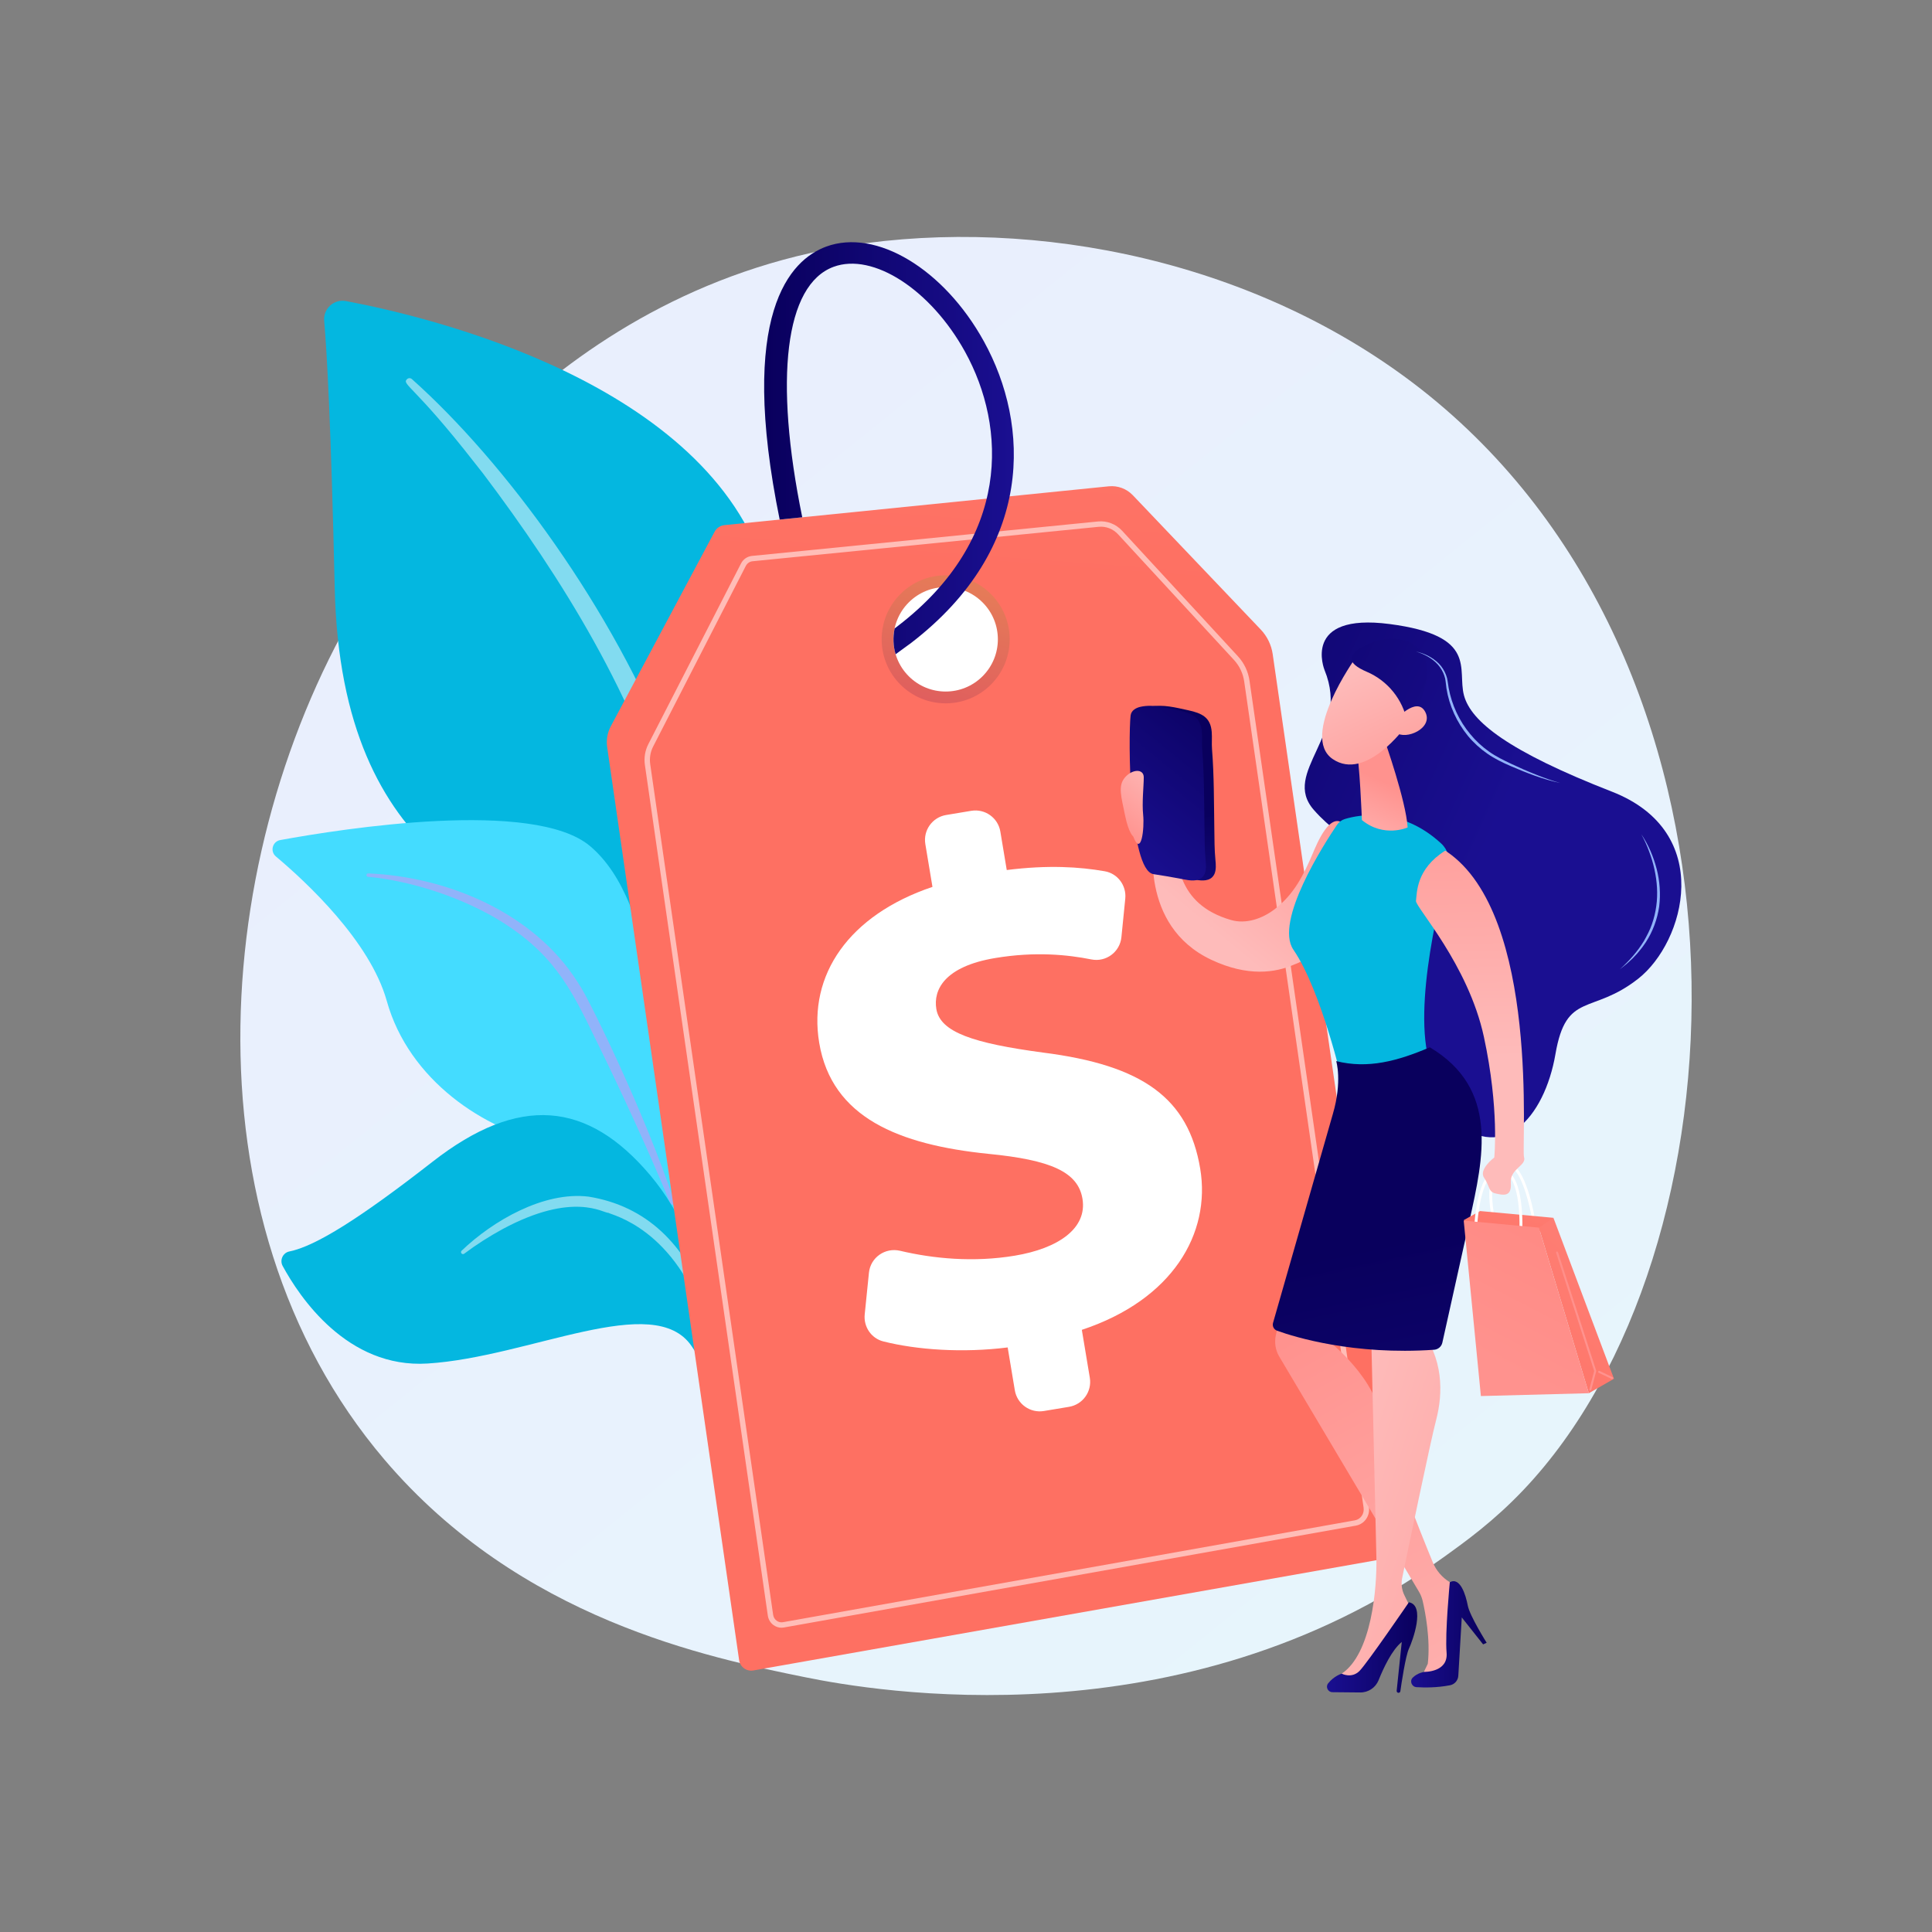
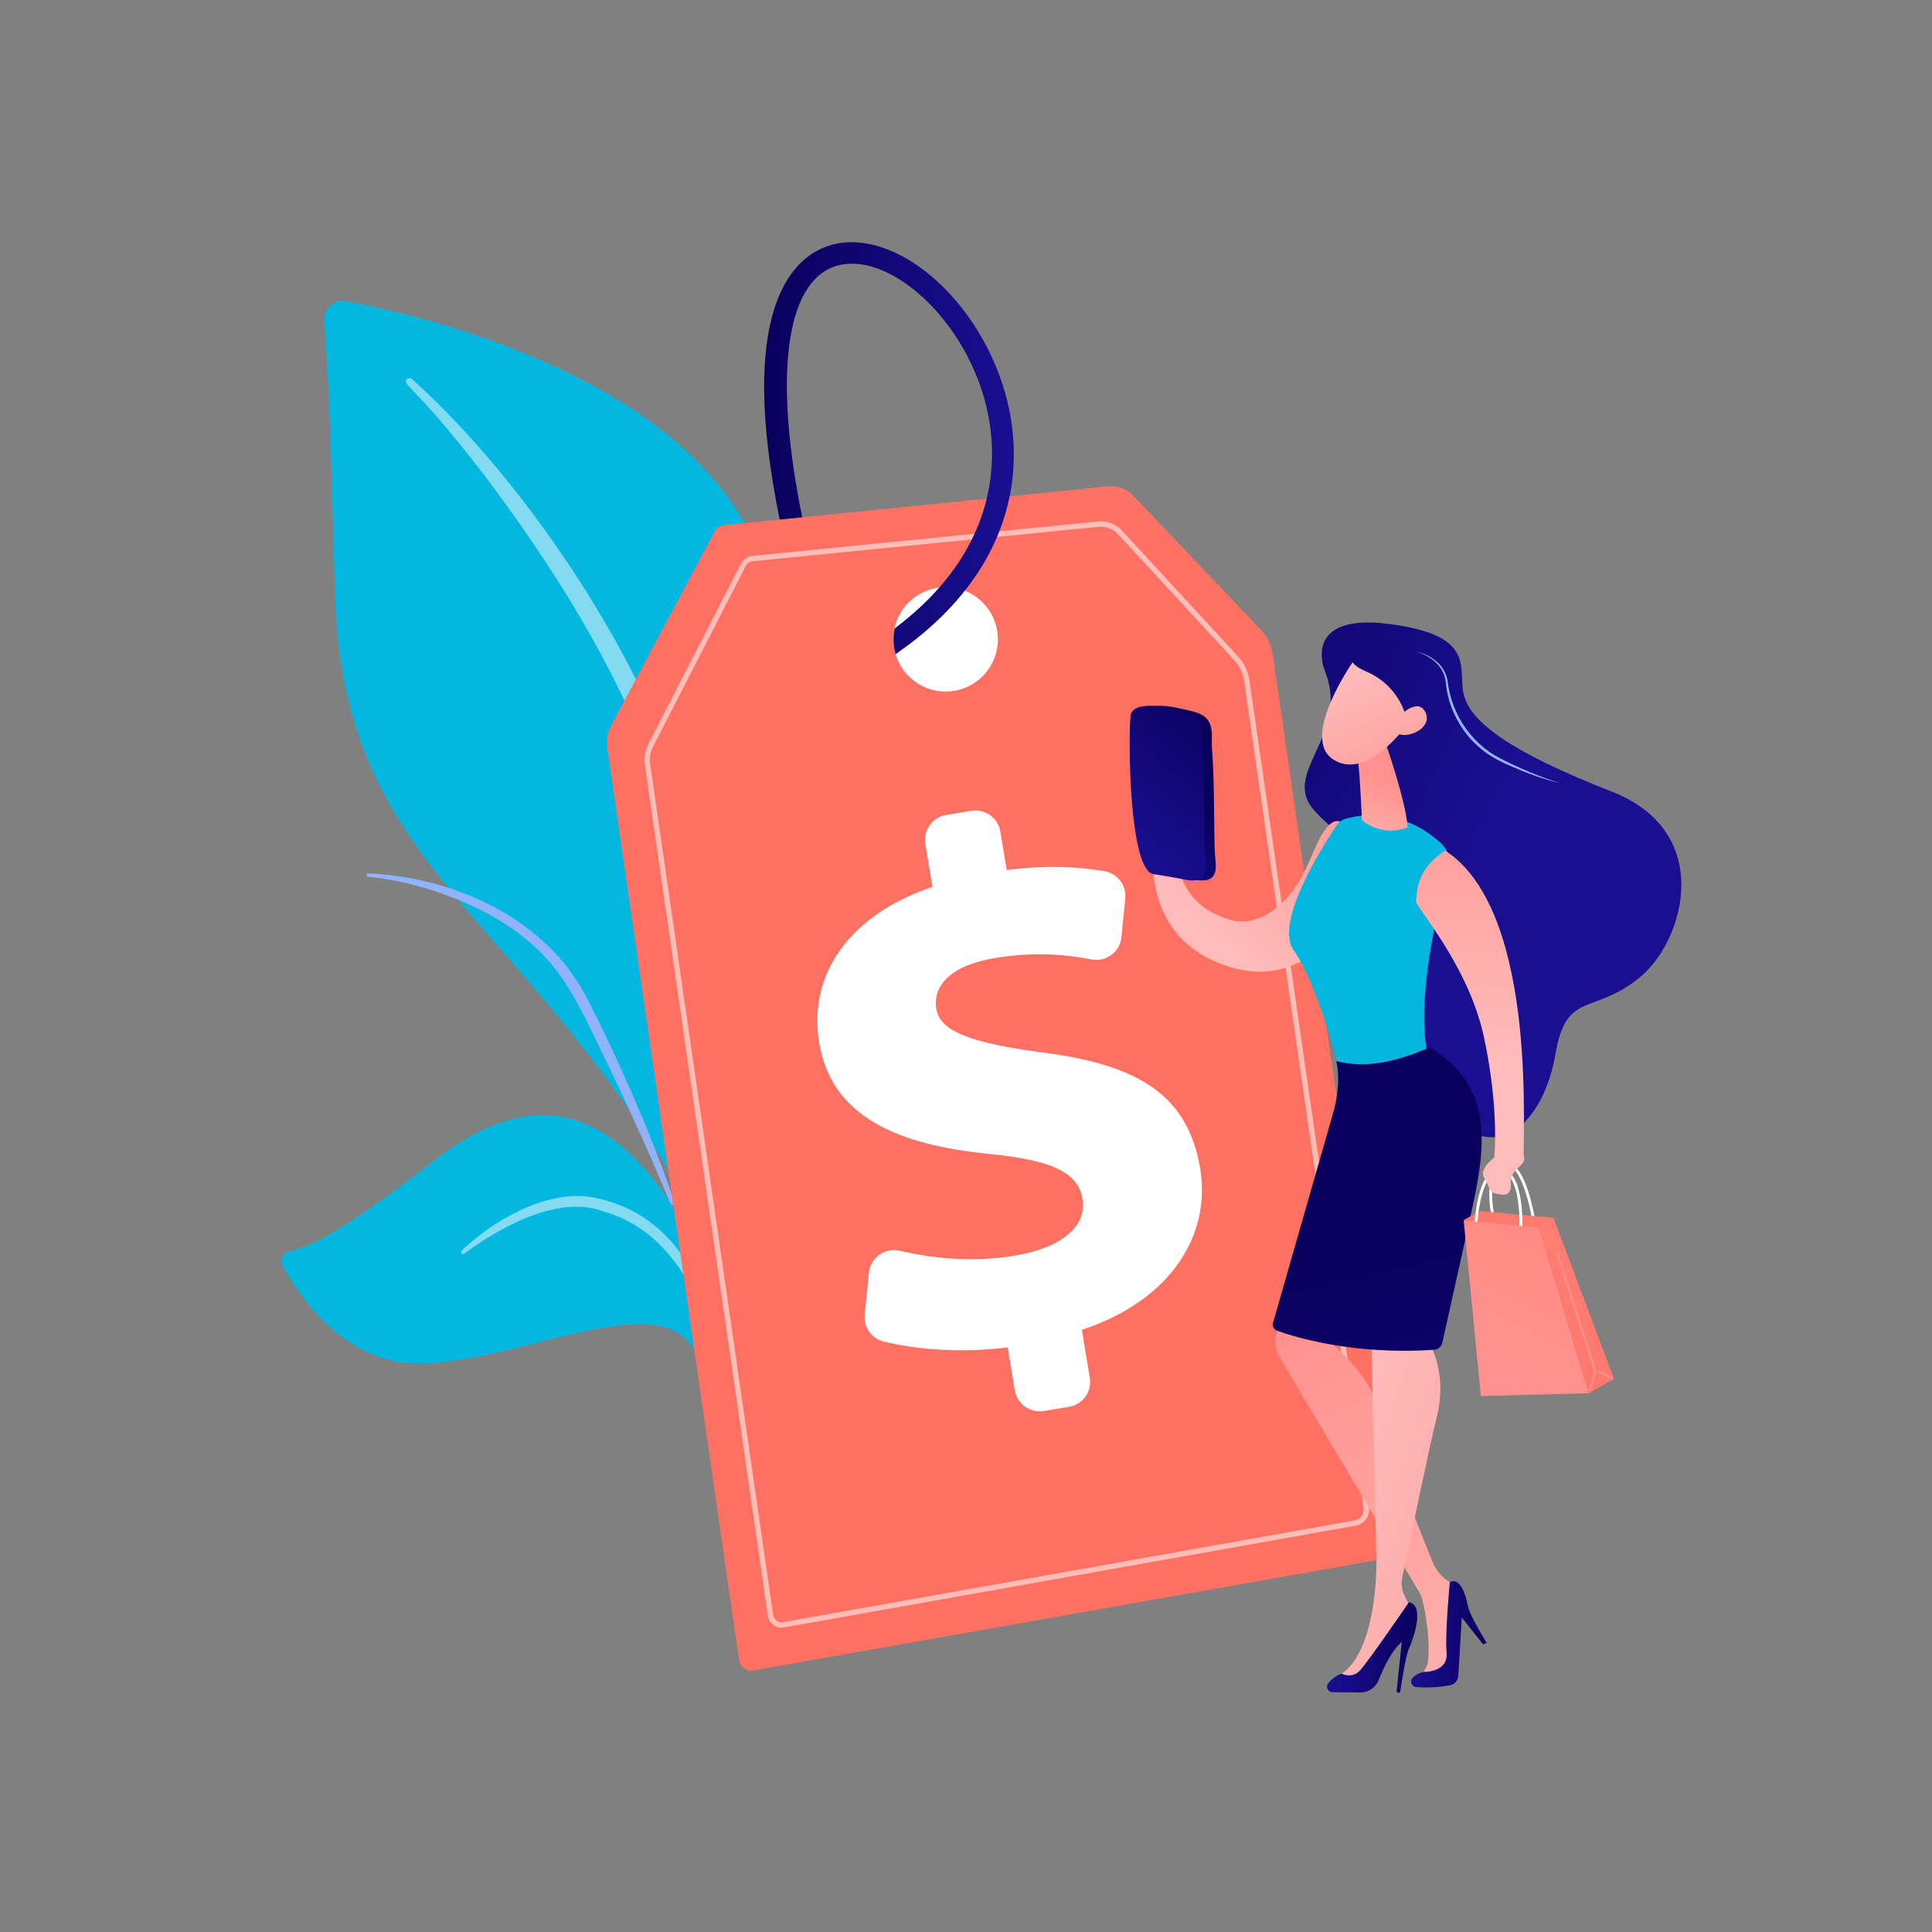
<svg xmlns="http://www.w3.org/2000/svg" width="600" height="600" viewBox="0 0 600 600" fill="none">
  <rect x="0" y="0" width="600" height="600" fill="#808080" stroke="none" />
-   <path d="M473.117 462.719C463.861 472.463 455.104 478.746 448.185 483.711C366.855 542.067 270.619 525.056 250.167 520.902C219.965 514.767 161.584 502.91 119.377 453.275C55.52 378.179 65.463 259.871 114.996 181.772C124.056 167.487 171.915 88.2 269.186 75.485C328.054 67.79 396.676 83.309 446.369 124.944C550.678 212.335 543.252 388.882 473.117 462.719Z" fill="url(#paint0_linear_344_8579)" />
-   <path d="M213.44 372.885C213.44 372.885 214.882 312.259 186.957 296.033C159.034 279.807 105.941 269.662 103.95 182.609C102.786 131.644 101.524 109.362 100.679 99.645C100.349 95.855 103.717 92.796 107.455 93.5C133.9 98.483 219.812 118.988 237.825 177.626C259.181 247.143 213.44 372.885 213.44 372.885Z" fill="#04B7E0" />
+   <path d="M213.44 372.885C159.034 279.807 105.941 269.662 103.95 182.609C102.786 131.644 101.524 109.362 100.679 99.645C100.349 95.855 103.717 92.796 107.455 93.5C133.9 98.483 219.812 118.988 237.825 177.626C259.181 247.143 213.44 372.885 213.44 372.885Z" fill="#04B7E0" />
  <path opacity="0.5" d="M127.91 117.721C156.94 143.612 190.507 189.432 208.399 235.253C210.695 242.804 217.413 258.863 220.331 287.397C222.936 311.193 221.641 336.339 218.482 352.986C218.282 354.039 217.268 354.729 216.215 354.53C214.405 354.187 214.646 352.24 214.662 352.302C218.271 323.862 216.773 288.466 208.506 256.527C197.943 217.31 174.383 179.287 150.014 147.039L147.506 143.862C128.626 119.617 124.651 119.437 126.417 117.747C126.834 117.348 127.486 117.344 127.91 117.721Z" fill="white" />
-   <path d="M258.315 489.446C262.093 491.298 222.55 441.572 210.162 363.472C204.325 326.67 204.249 280.559 183.285 262.79C165.836 248.002 106.464 257.338 87.037 260.887C84.61 261.33 83.793 264.396 85.682 265.984C94.999 273.809 114.927 292.263 120.12 310.863C126.964 335.379 150.272 350.971 171.138 355.192C192.003 359.411 203.61 363.508 213.776 396.876C223.939 430.242 247.58 484.182 258.315 489.446Z" fill="#44DCFF" />
  <path d="M114.359 271.244C139.145 272.282 165.75 283.588 179.251 304.797L180.525 306.82C183.469 311.565 200.149 345.299 209.413 373.263C209.528 373.612 209.338 373.988 208.991 374.104C208.399 374.3 208.101 373.648 208.158 373.706C201.703 357.909 192.433 337.881 185.049 322.903C177.131 306.56 171.59 295.491 153.529 284.89C133.426 273.472 114.223 272.296 114.28 272.309C113.987 272.279 113.773 272.018 113.802 271.724C113.835 271.441 114.079 271.232 114.359 271.244Z" fill="#91B3FA" />
  <path d="M241.364 495.988C243.605 497.171 228.735 471.576 227.595 449.027C226.453 426.477 221.367 387.99 201.921 364.968C182.475 341.945 161.181 339.846 134.347 360.775C111.987 378.215 98.038 387.018 89.858 388.655C87.833 389.059 86.798 391.346 87.785 393.162C93.031 402.823 107.865 425.017 132.77 423.455C164.54 421.462 203.04 400.81 214.775 418.038C226.509 435.267 225.002 444.906 225.363 453.071C225.723 461.232 226.527 488.166 241.364 495.988Z" fill="#04B7E0" />
  <path opacity="0.5" d="M143.362 388.417C153.095 379.087 168.945 369.918 182.797 371.628C200.82 374.531 212.826 386.566 219.376 404.482C221.936 412.09 222.989 416.151 224.503 425.476C224.624 426.22 223.526 426.443 223.343 425.715C222.242 421.336 221.15 416.749 219.518 412.006C210.019 381.404 189.74 377.282 188.951 376.656C187.418 376.808 178.123 369.849 156.07 381.716C151.953 383.958 147.944 386.516 144.18 389.338L144.159 389.355C143.888 389.558 143.501 389.503 143.297 389.232C143.107 388.979 143.14 388.628 143.362 388.417Z" fill="white" />
  <path d="M344.33 151.028L224.982 163.087C223.685 163.218 222.536 163.987 221.923 165.137L189.692 225.545C188.637 227.521 188.241 229.784 188.561 232.001L229.542 515.581C229.85 517.703 231.852 519.152 233.962 518.777L431.273 483.859C433.741 483.422 435.417 481.104 435.058 478.625L395.249 203.16C394.833 200.283 393.533 197.607 391.528 195.503L351.805 153.794C349.875 151.769 347.115 150.747 344.33 151.028Z" fill="url(#paint1_linear_344_8579)" />
  <g opacity="0.54">
    <path d="M242.689 505.501C241.816 505.501 240.965 505.226 240.233 504.697C239.274 504.003 238.625 502.924 238.454 501.737L200.28 237.585C199.953 235.334 200.325 233.085 201.354 231.081L230.131 174.991C230.811 173.667 232.085 172.79 233.539 172.645L341.028 161.945C343.777 161.673 346.56 162.745 348.474 164.819L384.451 203.819C386.392 205.923 387.637 208.548 388.049 211.41L425.13 468.003C425.531 470.777 423.744 473.324 421.061 473.801L243.422 505.436C243.181 505.478 242.934 505.501 242.689 505.501ZM341.112 162.776L341.194 163.607L233.705 174.307C232.819 174.396 232.038 174.936 231.619 175.753L202.842 231.842C201.973 233.536 201.66 235.439 201.935 237.346L240.108 501.498C240.217 502.252 240.61 502.907 241.213 503.342C241.779 503.751 242.461 503.908 243.132 503.79L420.771 472.155C422.56 471.836 423.749 470.117 423.479 468.241L386.398 211.649C386.033 209.123 384.936 206.806 383.225 204.952L347.248 165.952C345.666 164.237 343.457 163.381 341.196 163.607L341.112 162.776Z" fill="white" />
  </g>
  <path d="M315.158 431.749L312.944 418.459C298.997 420.212 284.747 419.224 274.305 416.584C270.575 415.641 268.154 412.037 268.543 408.21L269.857 395.267C270.339 390.519 274.887 387.348 279.532 388.444C289.861 390.883 302.317 392.101 315.171 389.96C328.517 387.737 337.716 381.555 336.17 372.281C334.775 363.914 326.257 360.218 306.881 358.331C279.212 355.501 258.291 347.128 254.409 323.832C250.906 302.795 263.613 284.175 289.586 275.432L287.372 262.14C286.661 257.862 289.549 253.819 293.827 253.106L301.635 251.806C305.912 251.093 309.956 253.983 310.669 258.26L312.656 270.194C325.564 268.572 335.261 269.211 343.099 270.579C347.117 271.281 349.871 275.022 349.463 279.079L348.265 291.045C347.802 295.659 343.488 298.865 338.938 297.959C331.69 296.516 321.601 295.436 309.071 297.524C293.238 300.16 289.806 307.473 290.786 313.354C291.991 320.591 302.32 323.985 323.958 326.892C354.831 330.815 369.079 340.996 372.734 362.935C376.087 383.065 364.172 403.646 335.974 412.994L338.451 427.868C339.165 432.145 336.275 436.19 331.997 436.902L324.187 438.202C319.915 438.915 315.87 436.025 315.158 431.749Z" fill="white" />
-   <path d="M293.687 218.427C304.665 218.427 313.565 209.528 313.565 198.549C313.565 187.571 304.665 178.672 293.687 178.672C282.709 178.672 273.81 187.571 273.81 198.549C273.81 209.528 282.709 218.427 293.687 218.427Z" fill="url(#paint2_linear_344_8579)" />
  <path d="M305.148 210.014C311.48 203.682 311.48 193.417 305.148 187.086C298.817 180.754 288.552 180.754 282.22 187.086C275.889 193.417 275.889 203.682 282.22 210.014C288.552 216.345 298.817 216.345 305.148 210.014Z" fill="white" />
  <path d="M278.147 203.18C277.38 200.649 277.277 197.98 277.827 195.178L278.891 194.361C313.98 167.398 312.653 132.721 299.711 109.26C289.059 89.946 271.126 78.351 258.892 82.858C243.755 88.434 240.358 117.703 249.146 160.648L242.134 161.356L242.202 161.689C228.986 97.119 245.537 80.652 256.579 76.585C272.094 70.869 293.153 83.528 305.566 106.032C319.849 131.925 321.413 170.12 282.965 199.665L278.147 203.18Z" fill="url(#paint3_linear_344_8579)" />
  <path d="M411.352 208.101C411.352 208.101 404.044 190.197 431.608 193.806C459.171 197.416 452.472 207.823 454.651 215.955C456.829 224.086 468.393 233.301 500.573 245.848C532.751 258.395 523.211 292.599 508.758 303.952C494.304 315.306 486.422 307.759 483.059 327.354C479.697 346.949 466.287 362.862 449.555 346.252C432.823 329.641 413.806 309.999 419.123 284.243C424.442 258.487 418.418 263.359 408.037 251.544C397.652 239.728 419.66 228.291 411.352 208.101Z" fill="url(#paint4_linear_344_8579)" />
  <path d="M417.504 256.046C413.128 251.607 408.871 262.276 407.734 264.949C404.865 271.701 401.881 277.761 395.825 282.386C392.077 285.249 387.014 287.085 382.274 285.708C365.199 280.755 365.12 267.04 364.736 256.766C365.132 253.852 363.384 250.963 361.267 250.062C358.809 249.016 357.868 246.472 357.868 246.472C357.868 246.472 356.197 250.176 358.251 251.913C358.969 252.519 359.179 253.237 359.157 253.915C358.917 253.874 358.67 253.839 358.411 253.805C353.278 253.163 358.431 260.51 358.431 260.51C358.431 260.51 353.462 287.402 376.22 298.088C387.486 303.378 396.125 302.125 401.998 299.507C404.964 298.472 407.522 296.61 409.71 294.238C410.592 293.358 411.041 292.764 411.041 292.764L411.043 292.68C420.124 281.133 421.701 260.303 417.504 256.046Z" fill="url(#paint5_linear_344_8579)" />
  <path d="M417.693 254.34C422.165 252.999 435.187 250.523 447.574 261.954C449.675 263.893 450.533 266.838 449.785 269.597C446.458 281.845 437.681 318.031 445.376 333.687C445.376 333.687 431.814 348.639 417.017 336.589C417.017 336.589 410.379 307.654 401.683 294.952C395.679 286.184 411.255 262.022 415.196 256.185C415.792 255.301 416.671 254.646 417.693 254.34Z" fill="#04B7E0" />
  <path d="M430.041 230.007C430.041 230.007 436.656 248.715 437.152 256.97C437.152 256.97 429.842 260.293 422.954 254.683C422.954 254.683 422.231 235.996 421.187 232.649L430.041 230.007Z" fill="url(#paint6_linear_344_8579)" />
  <path d="M420.854 204.498C420.854 204.498 403.554 228.708 413.895 235.74C424.236 242.772 436.551 225.568 436.551 225.568C436.551 225.568 440.565 212.316 436.368 207.822C432.171 203.326 420.854 204.498 420.854 204.498Z" fill="url(#paint7_linear_344_8579)" />
  <path d="M442.328 204.262C439.054 196.378 428.863 198.713 428.863 198.713C428.863 198.713 420.915 200.596 419.801 204.193C419.3 205.81 421.532 207.375 424.454 208.622C430.962 211.399 435.691 217.25 437.03 224.198L437.339 225.797C437.337 225.796 445.603 212.146 442.328 204.262Z" fill="url(#paint8_linear_344_8579)" />
  <path d="M433.198 223.785C433.198 223.785 439.932 215.987 442.611 221.072C445.289 226.155 436.549 229.973 433.525 227.476L433.198 223.785Z" fill="url(#paint9_linear_344_8579)" />
  <path d="M399.744 397.337C399.796 398.651 397.488 409.071 396.233 414.627C395.728 416.864 396.079 419.204 397.218 421.193L440.685 494.351C441.21 495.236 441.593 496.195 441.826 497.198C442.622 500.631 444.275 509.044 443.413 516.699L441.165 521.369L450.889 519.162L453.005 493.045L450.252 491.366C447.873 489.915 446.021 487.748 444.961 485.172C441.031 475.625 431.271 451.321 428.754 439.478C425.895 426.018 410.947 415.085 410.947 415.085L413.573 408.876L399.744 397.337Z" fill="url(#paint10_linear_344_8579)" />
  <path d="M461.697 510.173C461.697 510.173 456.446 501.848 455.828 498.607C455.21 495.366 453.489 489.642 450.252 491.366C450.252 491.366 448.726 507.11 449.252 513.262C449.778 519.414 442.298 519.217 442.298 519.217C442.298 519.217 440.236 519.506 438.727 521.015C437.684 522.058 438.429 523.866 439.901 523.96C442.35 524.119 446.237 524.159 450.319 523.37C451.746 523.095 452.804 521.88 452.891 520.43L453.968 502.31L460.592 510.674L461.697 510.173Z" fill="url(#paint11_linear_344_8579)" />
  <path d="M425.71 408.991C425.71 408.991 427.244 474.43 427.451 483.725C427.658 493.019 425.982 513.615 416.665 519.771L420.719 522.773C420.719 522.773 425.786 518.466 430.735 510.18C436.295 500.869 437.977 499.168 437.977 499.168L436.132 495.39C435.323 493.735 435.087 491.864 435.459 490.061C437.469 480.317 444.186 447.904 446.018 440.924C448.18 432.684 448.334 421.682 440.811 412.472C433.287 403.26 425.71 408.991 425.71 408.991Z" fill="url(#paint12_linear_344_8579)" />
  <path d="M434.314 525.721C434.604 525.725 434.85 525.518 434.89 525.231C435.201 523.05 436.491 514.304 437.547 512.038C438.757 509.444 442.709 498.527 437.546 497.601C437.546 497.601 424.706 516.357 422.243 518.887C419.778 521.416 416.668 519.77 416.668 519.77C416.668 519.77 414.267 520.48 412.456 522.794C411.594 523.895 412.397 525.513 413.795 525.526L422.442 525.608C424.954 525.632 427.211 524.106 428.146 521.775C429.668 517.973 432.283 512.397 435.33 509.922L433.747 525.086C433.711 525.422 433.973 525.718 434.314 525.721Z" fill="url(#paint13_linear_344_8579)" />
  <path d="M414.97 329.532C414.97 329.532 416.919 335.744 413.925 345.973L395.354 410.825C395.063 411.844 395.613 412.911 396.609 413.269C402.164 415.263 420.425 420.897 445.353 419.18C446.608 419.094 447.661 418.205 447.934 416.977C449.577 409.583 455.181 384.359 456.334 379.176C460.731 359.426 465.64 338.128 444.043 325.25C434.089 329.511 424.806 332.025 414.97 329.532Z" fill="url(#paint14_linear_344_8579)" />
  <path d="M377.144 271.446C377.746 270.123 377.595 268.387 377.46 267.018C377.146 263.84 377.172 260.671 377.12 257.479C376.986 249.208 377.06 240.915 376.403 232.664C376.263 230.883 376.452 229.096 376.313 227.324C375.96 222.823 373.321 221.495 368.929 220.556C365.214 219.761 361.164 218.668 357.326 219.483C355.814 219.805 354.36 220.632 354.171 222.21C353.409 228.58 353.599 270.325 361.287 271.475C363.884 271.863 366.461 272.317 369.042 272.781C370.877 273.111 373.331 273.808 375.179 273.187C376.19 272.846 376.795 272.215 377.144 271.446Z" fill="url(#paint15_linear_344_8579)" />
  <path d="M374.094 271.446C374.696 270.123 374.546 268.387 374.41 267.018C374.096 263.84 374.122 260.671 374.07 257.479C373.936 249.208 374.01 240.915 373.354 232.664C373.211 230.883 373.402 229.096 373.263 227.324C372.911 222.823 370.271 221.495 365.879 220.556C362.164 219.761 358.114 218.668 354.277 219.483C352.764 219.805 351.311 220.632 351.121 222.21C350.36 228.58 350.549 270.325 358.237 271.475C360.835 271.863 363.411 272.317 365.992 272.781C367.828 273.111 370.281 273.808 372.129 273.187C373.14 272.846 373.745 272.215 374.094 271.446Z" fill="url(#paint16_linear_344_8579)" />
-   <path d="M351.922 259.756C351.922 259.756 350.526 258.808 349.379 253.145C348.233 247.481 347.094 244.051 349.379 241.423C351.664 238.795 355.206 238.682 355.206 241.423C355.206 244.164 354.613 249.215 355.023 253.145C355.434 257.075 354.464 266.367 351.922 259.756Z" fill="url(#paint17_linear_344_8579)" />
  <path d="M439.745 202.346C442.386 202.907 444.932 204.159 446.885 206.117C447.841 207.115 448.588 208.315 449.077 209.617L449.402 210.61L449.588 211.637C449.719 212.329 449.782 212.968 449.893 213.634C450.86 218.88 453.165 223.891 456.59 227.976C458.279 230.036 460.245 231.87 462.425 233.405C464.596 234.964 467.015 236.109 469.456 237.277C471.893 238.431 474.367 239.513 476.876 240.505C479.377 241.519 481.92 242.437 484.525 243.165C479.222 242.039 474.134 240.065 469.166 237.916C466.687 236.853 464.203 235.651 461.95 234.084C459.694 232.528 457.646 230.664 455.888 228.556C452.424 224.305 450.047 219.16 449.204 213.742C449.112 213.071 449.062 212.36 448.959 211.721L448.815 210.747L448.538 209.804C448.118 208.564 447.443 207.408 446.563 206.416C444.788 204.434 442.329 203.103 439.745 202.346Z" fill="#91B3FA" />
-   <path d="M509.721 259.085C511.921 262.318 513.473 265.984 514.476 269.788C515.469 273.598 515.755 277.609 515.273 281.545C514.696 285.467 513.3 289.269 511.148 292.583C510.577 293.388 510.046 294.22 509.403 294.967C509.089 295.347 508.793 295.74 508.466 296.107L507.462 297.184C506.807 297.917 506.032 298.53 505.327 299.204C504.591 299.849 503.805 300.435 503.042 301.04C505.947 298.436 508.547 295.505 510.551 292.209C511.492 290.531 512.403 288.829 513.022 287.007C513.656 285.194 514.11 283.323 514.368 281.421C514.908 277.615 514.623 273.719 513.795 269.95C513.388 268.061 512.822 266.204 512.137 264.388C511.473 262.567 510.666 260.793 509.721 259.085Z" fill="#91B3FA" />
  <path d="M476.351 379.651C476.138 379.651 475.95 379.496 475.916 379.279C475.893 379.135 473.594 364.847 469.204 362.346C468.496 361.944 467.794 361.892 467.05 362.188C461.15 364.536 464.16 377.995 464.193 378.131C464.246 378.368 464.099 378.605 463.861 378.658C463.62 378.71 463.387 378.564 463.334 378.328C463.2 377.744 460.133 363.994 466.727 361.371C467.72 360.975 468.7 361.048 469.641 361.583C474.396 364.292 476.692 378.538 476.788 379.143C476.825 379.383 476.662 379.609 476.421 379.646C476.395 379.649 476.372 379.651 476.351 379.651Z" fill="white" />
  <path d="M482.432 378.205L459.653 376.1L454.581 378.912L458.927 384.349L479.733 382.229L482.432 378.205Z" fill="url(#paint18_linear_344_8579)" />
  <path d="M493.424 432.679L501.236 428.189L482.432 378.205L477.918 381.252L493.424 432.679Z" fill="url(#paint19_linear_344_8579)" />
  <path d="M472.226 385.086C472.215 385.086 472.203 385.086 472.192 385.085C471.949 385.065 471.768 384.854 471.788 384.611C471.799 384.465 472.81 369.988 468.694 365.278C467.921 364.394 467.044 363.936 466.011 363.878C464.998 363.813 464.115 364.166 463.292 364.934C458.856 369.066 458.597 383.409 458.596 383.553C458.592 383.794 458.395 383.987 458.156 383.987C458.156 383.987 458.151 383.987 458.149 383.987C457.905 383.984 457.713 383.783 457.716 383.54C457.724 382.936 457.986 368.675 462.694 364.29C463.687 363.364 464.83 362.929 466.063 363C467.327 363.071 468.435 363.643 469.36 364.699C473.783 369.761 472.68 384.532 472.669 384.679C472.648 384.91 472.454 385.086 472.226 385.086Z" fill="white" />
  <path d="M454.568 379.075L477.918 381.252L493.424 432.679L459.904 433.556L454.568 379.075Z" fill="url(#paint20_linear_344_8579)" />
  <path d="M493.895 431.875C493.869 431.875 493.843 431.872 493.815 431.865C493.649 431.822 493.552 431.652 493.594 431.485L495.093 425.77L483.268 389.078C483.216 388.915 483.305 388.74 483.468 388.686C483.636 388.636 483.809 388.724 483.86 388.887L495.712 425.667C495.73 425.723 495.732 425.785 495.717 425.841L494.195 431.644C494.158 431.783 494.034 431.875 493.895 431.875Z" fill="url(#paint21_linear_344_8579)" />
  <path d="M500.671 428.291C500.626 428.291 500.581 428.282 500.538 428.261L496.495 426.328C496.34 426.254 496.275 426.069 496.348 425.914C496.423 425.76 496.612 425.694 496.762 425.767L500.805 427.7C500.961 427.774 501.025 427.958 500.953 428.113C500.898 428.227 500.786 428.291 500.671 428.291Z" fill="url(#paint22_linear_344_8579)" />
  <path d="M439.745 279.788C439.505 281.626 455.988 299.537 460.837 322.007C465.684 344.479 464.054 359.482 464.054 359.482C464.054 359.482 459.129 363.155 460.9 365.761C462.671 368.366 462.204 370.139 464.466 370.643C466.729 371.148 469.536 371.861 469.193 367.394C468.85 362.927 474.184 362.026 473.298 359.326C472.416 356.638 478.452 284.117 449.256 264.446C449.118 264.354 448.979 264.262 448.84 264.171C439.743 269.898 440.083 277.198 439.745 279.788Z" fill="url(#paint23_linear_344_8579)" />
  <defs>
    <linearGradient id="paint0_linear_344_8579" x1="583.966" y1="660.066" x2="181.032" y2="159.648" gradientUnits="userSpaceOnUse">
      <stop stop-color="#E6F8FC" />
      <stop offset="1" stop-color="#E9EFFD" />
    </linearGradient>
    <linearGradient id="paint1_linear_344_8579" x1="382.842" y1="-193.548" x2="354.915" y2="181.764" gradientUnits="userSpaceOnUse">
      <stop stop-color="#FF928E" />
      <stop offset="1" stop-color="#FE7062" />
    </linearGradient>
    <linearGradient id="paint2_linear_344_8579" x1="339.576" y1="22.945" x2="276.89" y2="262.825" gradientUnits="userSpaceOnUse">
      <stop stop-color="#FDF53F" />
      <stop offset="1" stop-color="#D93C65" />
    </linearGradient>
    <linearGradient id="paint3_linear_344_8579" x1="237.309" y1="139.198" x2="314.855" y2="139.198" gradientUnits="userSpaceOnUse">
      <stop stop-color="#09005D" />
      <stop offset="1" stop-color="#1A0F91" />
    </linearGradient>
    <linearGradient id="paint4_linear_344_8579" x1="322.408" y1="215.633" x2="455.548" y2="276.398" gradientUnits="userSpaceOnUse">
      <stop stop-color="#09005D" />
      <stop offset="1" stop-color="#1A0F91" />
    </linearGradient>
    <linearGradient id="paint5_linear_344_8579" x1="371.643" y1="285.131" x2="413.993" y2="233.865" gradientUnits="userSpaceOnUse">
      <stop stop-color="#FEBBBA" />
      <stop offset="1" stop-color="#FF928E" />
    </linearGradient>
    <linearGradient id="paint6_linear_344_8579" x1="419.519" y1="266.243" x2="430.058" y2="242.839" gradientUnits="userSpaceOnUse">
      <stop stop-color="#FEBBBA" />
      <stop offset="1" stop-color="#FF928E" />
    </linearGradient>
    <linearGradient id="paint7_linear_344_8579" x1="418.978" y1="209.367" x2="440.364" y2="255.669" gradientUnits="userSpaceOnUse">
      <stop stop-color="#FEBBBA" />
      <stop offset="1" stop-color="#FF928E" />
    </linearGradient>
    <linearGradient id="paint8_linear_344_8579" x1="348.757" y1="170.494" x2="480.969" y2="233.249" gradientUnits="userSpaceOnUse">
      <stop stop-color="#09005D" />
      <stop offset="1" stop-color="#1A0F91" />
    </linearGradient>
    <linearGradient id="paint9_linear_344_8579" x1="429.039" y1="204.719" x2="450.425" y2="251.021" gradientUnits="userSpaceOnUse">
      <stop stop-color="#FEBBBA" />
      <stop offset="1" stop-color="#FF928E" />
    </linearGradient>
    <linearGradient id="paint10_linear_344_8579" x1="478.654" y1="557.691" x2="400.141" y2="415.976" gradientUnits="userSpaceOnUse">
      <stop stop-color="#FEBBBA" />
      <stop offset="1" stop-color="#FF928E" />
    </linearGradient>
    <linearGradient id="paint11_linear_344_8579" x1="461.72" y1="507.69" x2="438.379" y2="507.468" gradientUnits="userSpaceOnUse">
      <stop stop-color="#09005D" />
      <stop offset="1" stop-color="#1A0F91" />
    </linearGradient>
    <linearGradient id="paint12_linear_344_8579" x1="411.25" y1="459.854" x2="530.309" y2="499.176" gradientUnits="userSpaceOnUse">
      <stop stop-color="#FEBBBA" />
      <stop offset="1" stop-color="#FF928E" />
    </linearGradient>
    <linearGradient id="paint13_linear_344_8579" x1="440.04" y1="511.7" x2="412.216" y2="511.435" gradientUnits="userSpaceOnUse">
      <stop stop-color="#09005D" />
      <stop offset="1" stop-color="#1A0F91" />
    </linearGradient>
    <linearGradient id="paint14_linear_344_8579" x1="428.875" y1="386.143" x2="466.186" y2="564.602" gradientUnits="userSpaceOnUse">
      <stop stop-color="#09005D" />
      <stop offset="1" stop-color="#1A0F91" />
    </linearGradient>
    <linearGradient id="paint15_linear_344_8579" x1="365.988" y1="252.703" x2="367.853" y2="296.996" gradientUnits="userSpaceOnUse">
      <stop stop-color="#09005D" />
      <stop offset="1" stop-color="#1A0F91" />
    </linearGradient>
    <linearGradient id="paint16_linear_344_8579" x1="386.108" y1="217.706" x2="347.464" y2="265.213" gradientUnits="userSpaceOnUse">
      <stop stop-color="#09005D" />
      <stop offset="1" stop-color="#1A0F91" />
    </linearGradient>
    <linearGradient id="paint17_linear_344_8579" x1="361.842" y1="239.124" x2="346.832" y2="257.577" gradientUnits="userSpaceOnUse">
      <stop stop-color="#FEBBBA" />
      <stop offset="1" stop-color="#FF928E" />
    </linearGradient>
    <linearGradient id="paint18_linear_344_8579" x1="488.542" y1="309.457" x2="461.237" y2="403.63" gradientUnits="userSpaceOnUse">
      <stop stop-color="#FF928E" />
      <stop offset="1" stop-color="#FE7062" />
    </linearGradient>
    <linearGradient id="paint19_linear_344_8579" x1="571.093" y1="309.872" x2="451.844" y2="448.625" gradientUnits="userSpaceOnUse">
      <stop stop-color="#FF928E" />
      <stop offset="1" stop-color="#FE7062" />
    </linearGradient>
    <linearGradient id="paint20_linear_344_8579" x1="464.674" y1="423.849" x2="557.175" y2="245.533" gradientUnits="userSpaceOnUse">
      <stop stop-color="#FF928E" />
      <stop offset="1" stop-color="#FE7062" />
    </linearGradient>
    <linearGradient id="paint21_linear_344_8579" x1="488.48" y1="410.718" x2="544.762" y2="310.415" gradientUnits="userSpaceOnUse">
      <stop stop-color="#FF928E" />
      <stop offset="1" stop-color="#FE7062" />
    </linearGradient>
    <linearGradient id="paint22_linear_344_8579" x1="503.17" y1="418.96" x2="559.451" y2="318.657" gradientUnits="userSpaceOnUse">
      <stop stop-color="#FF928E" />
      <stop offset="1" stop-color="#FE7062" />
    </linearGradient>
    <linearGradient id="paint23_linear_344_8579" x1="456.834" y1="328.61" x2="454.91" y2="228.098" gradientUnits="userSpaceOnUse">
      <stop stop-color="#FEBBBA" />
      <stop offset="1" stop-color="#FF928E" />
    </linearGradient>
  </defs>
</svg>